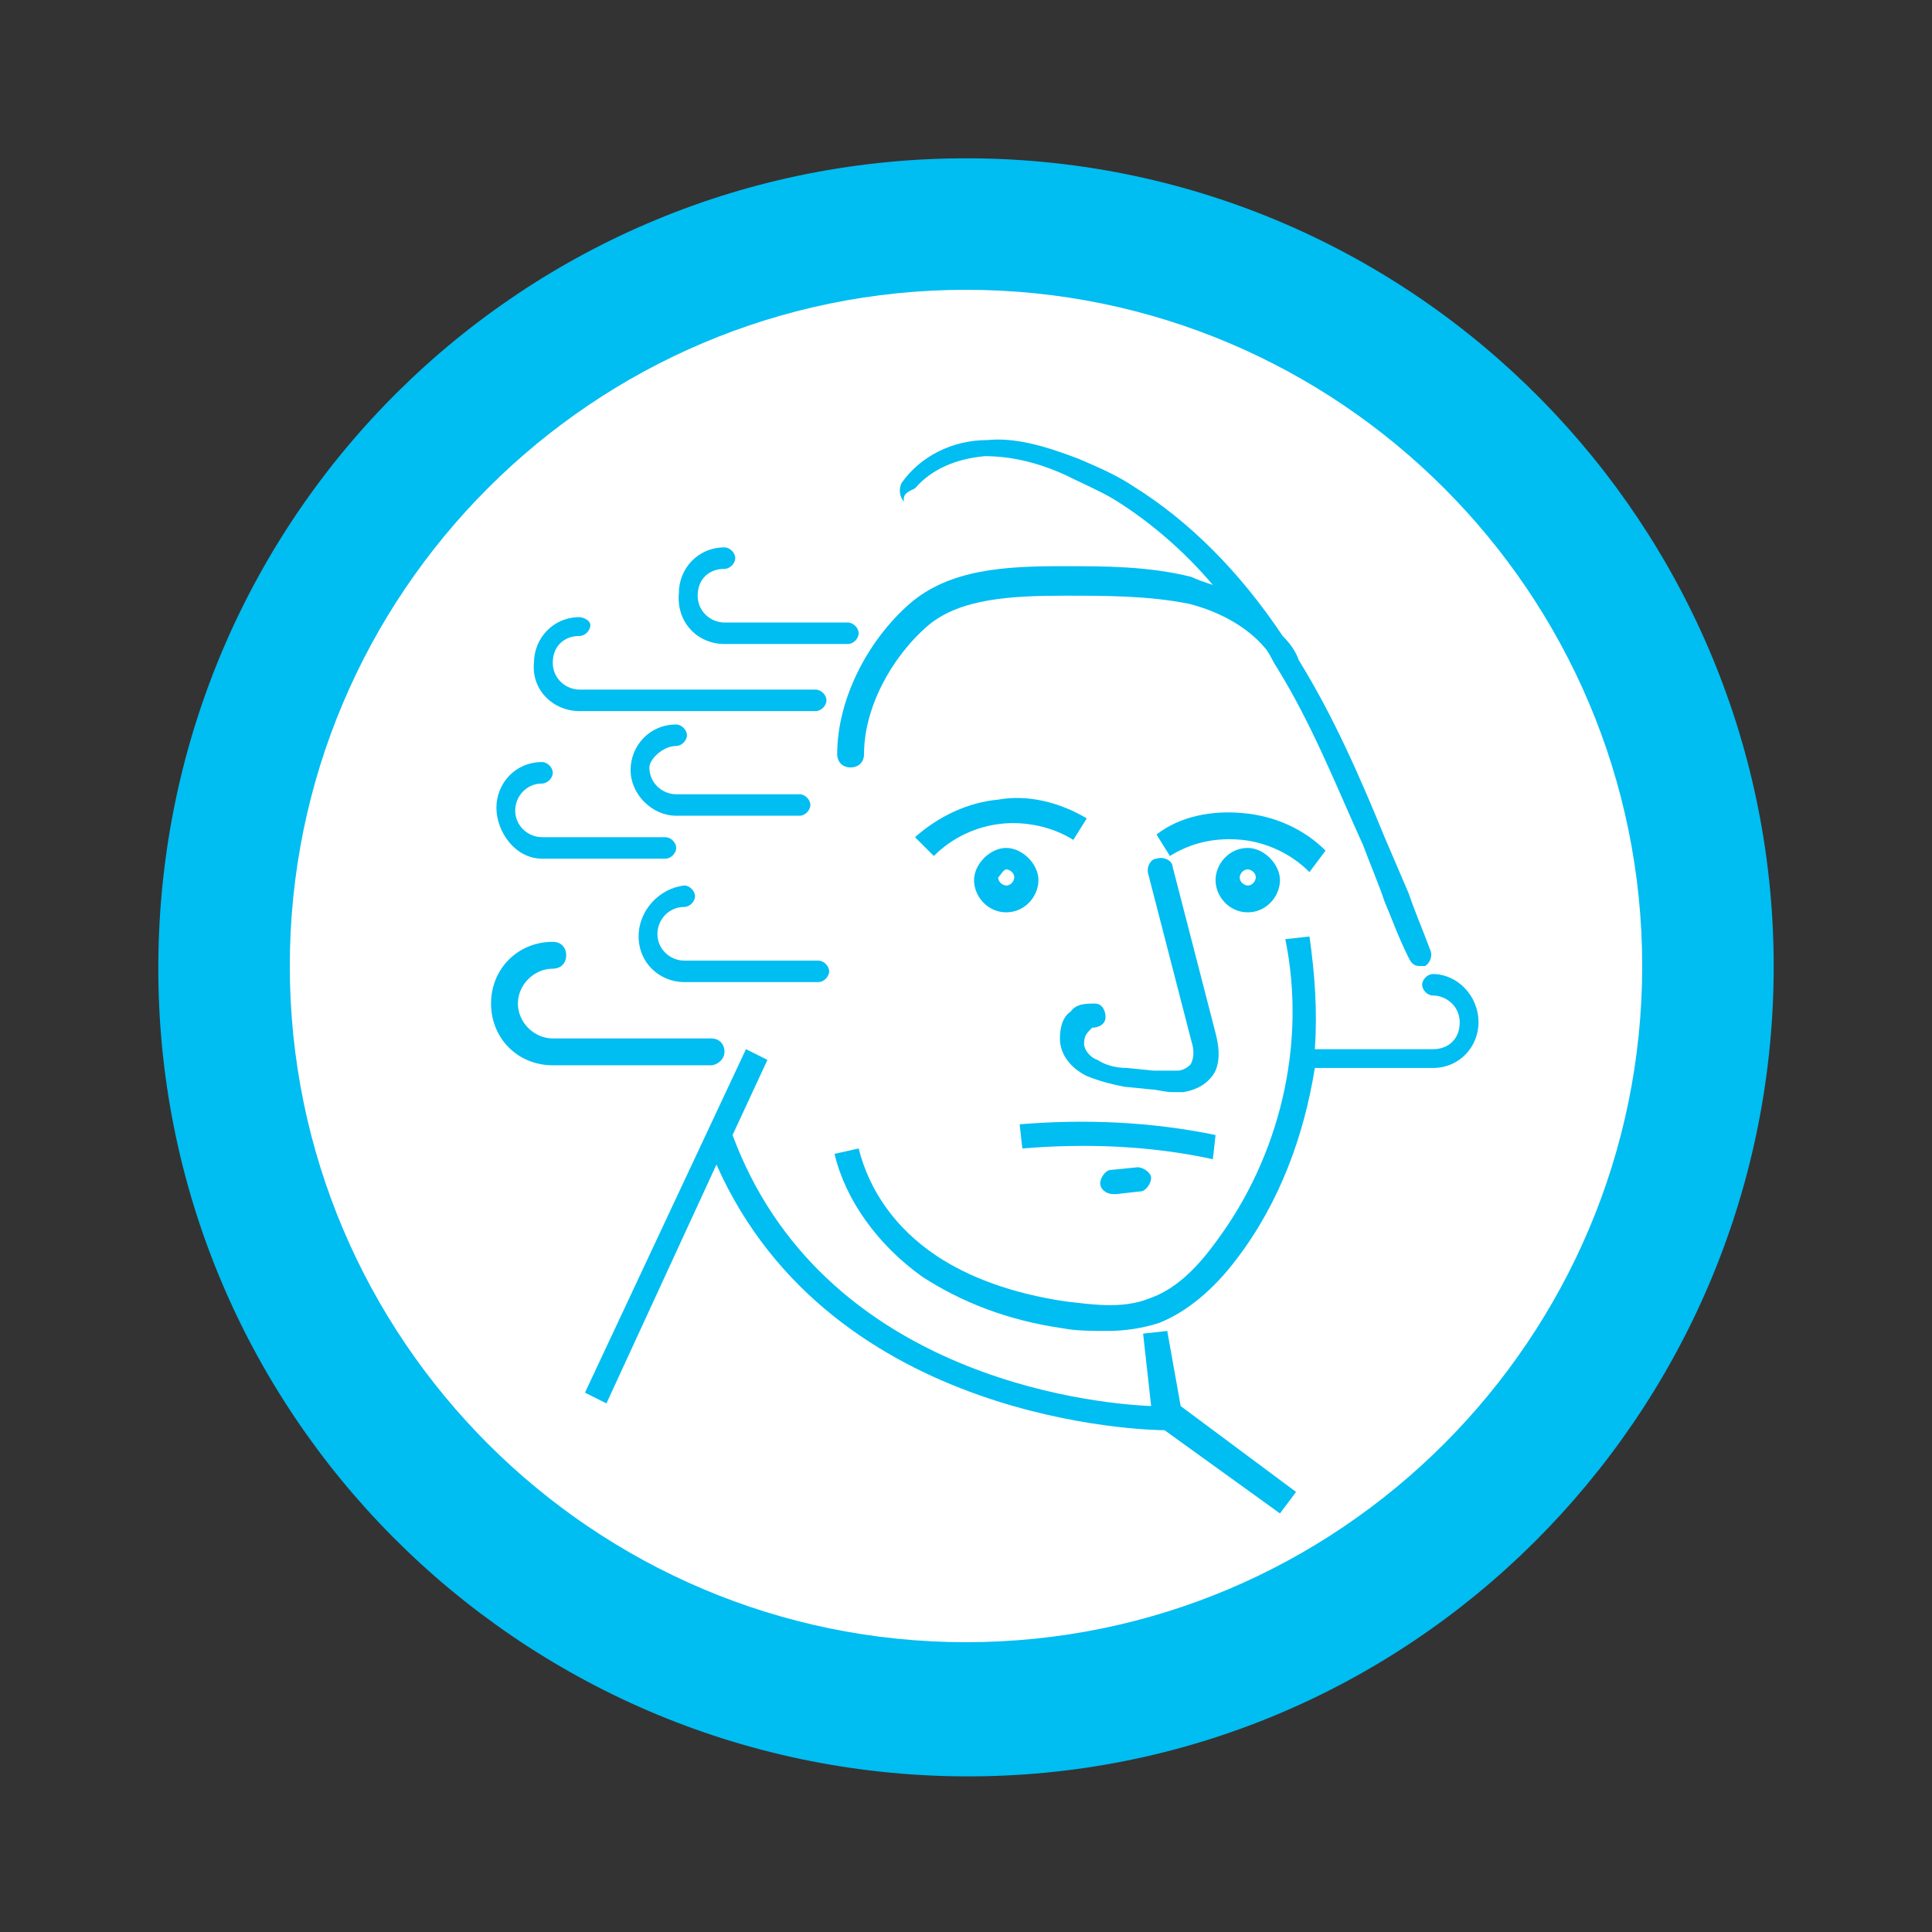
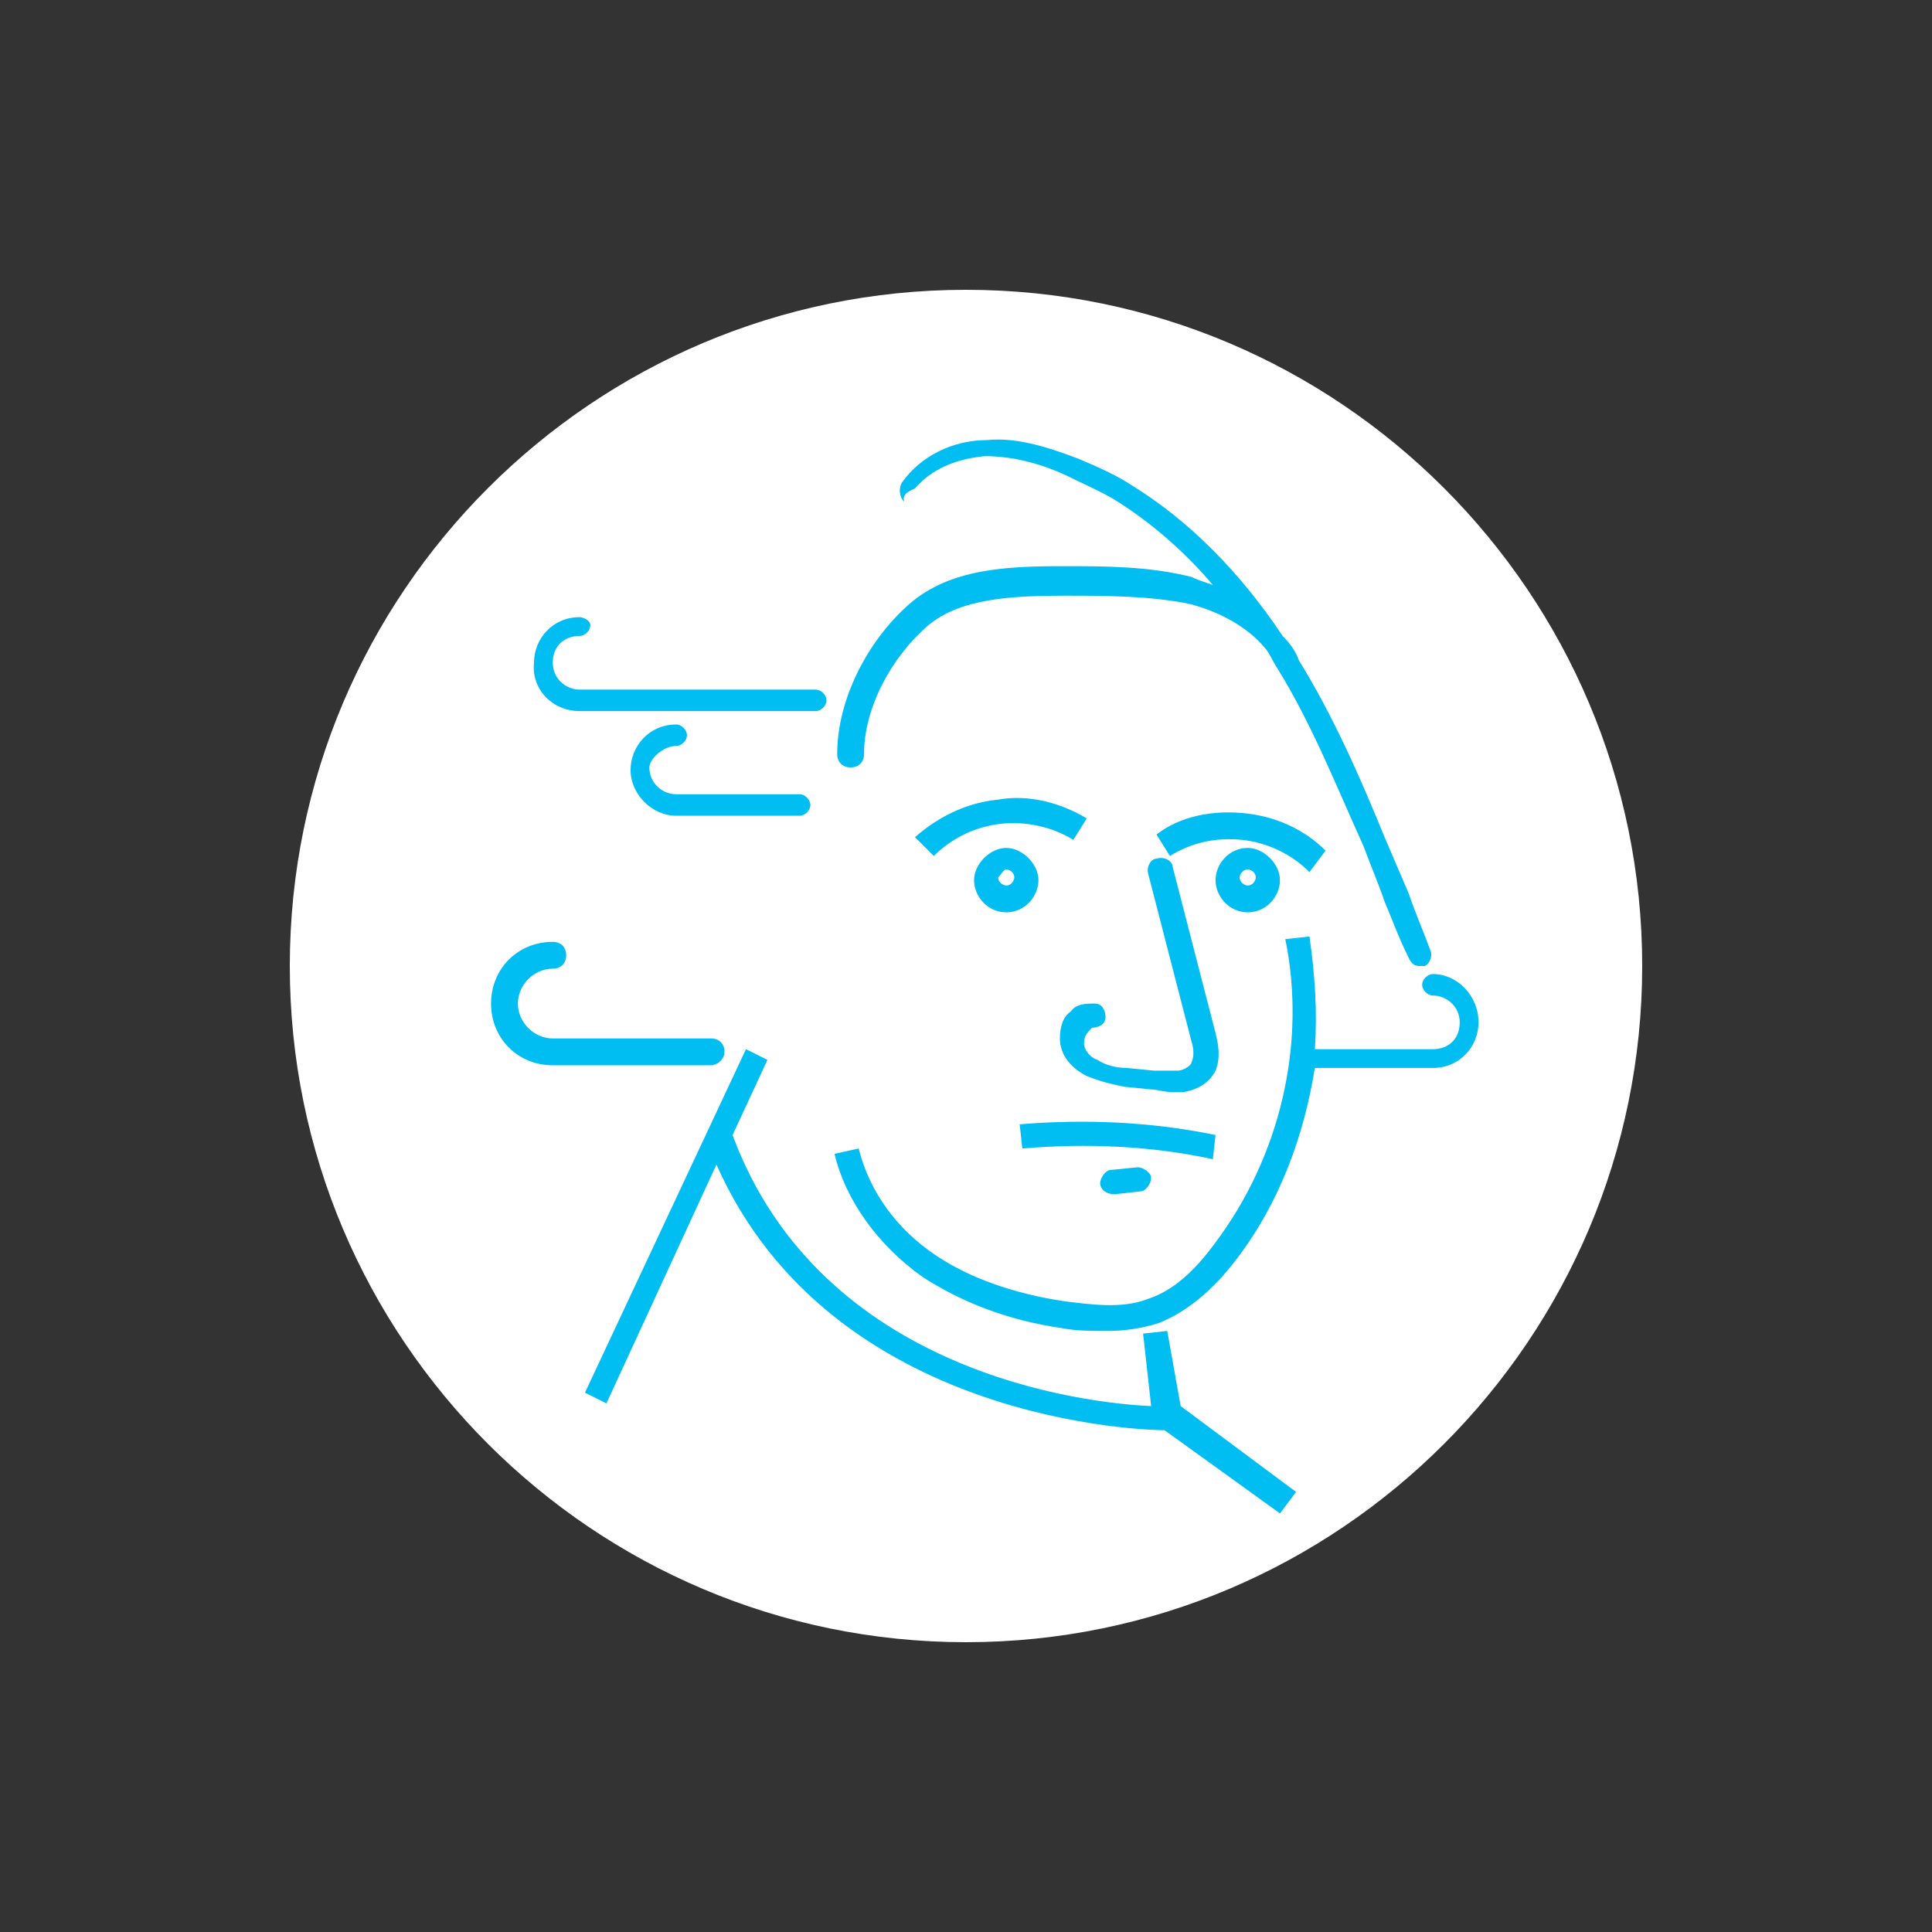
<svg xmlns="http://www.w3.org/2000/svg" version="1.1" id="Layer_1" x="0px" y="0px" viewBox="0 0 72 72" style="enable-background:new 0 0 72 72;" xml:space="preserve">
  <rect x="0" y="0" width="72" height="72" fill="#333333" stroke="none" />
  <style type="text/css">
	.st0{fill:#00BDF2;}
	.st1{fill:#FFFFFF;}
</style>
-   <path class="st0" d="M66.1,36.2c-0.1,16.6-13.6,30.1-30.2,30S5.8,52.6,5.9,35.9s13.6-30.1,30.3-30C52.8,6,66.2,19.6,66.1,36.2" />
  <g>
    <path class="st1" d="M36,10.8c-13.9,0-25.2,11.3-25.2,25.2S22.1,61.2,36,61.2S61.2,49.9,61.2,36S49.9,10.8,36,10.8z" />
  </g>
  <g>
    <g>
      <path class="st0" d="M40.7,38.3c0.2,0,0.5-0.1,0.5-0.4c0-0.2-0.1-0.5-0.4-0.5c-0.3,0-0.7,0-0.9,0.3c-0.3,0.2-0.4,0.6-0.4,1    c0,0.6,0.4,1.1,1,1.4c0.5,0.2,0.9,0.3,1.4,0.4l1,0.1c0.2,0,0.5,0.1,0.8,0.1c0.1,0,0.3,0,0.4,0c0.6-0.1,1-0.4,1.2-0.8    c0.2-0.5,0.1-1,0-1.4l-1.6-6.2c0-0.2-0.3-0.4-0.6-0.3c-0.2,0-0.4,0.3-0.3,0.6l1.6,6.2c0.1,0.3,0.1,0.6,0,0.8    c0,0.1-0.3,0.3-0.5,0.3c-0.3,0-0.6,0-0.9,0l-1-0.1c-0.4,0-0.8-0.1-1.1-0.3c-0.3-0.1-0.5-0.4-0.5-0.6    C40.4,38.6,40.5,38.5,40.7,38.3C40.6,38.3,40.6,38.3,40.7,38.3z" />
      <path class="st0" d="M37.5,34c0.7,0,1.2-0.6,1.2-1.2s-0.6-1.2-1.2-1.2s-1.2,0.6-1.2,1.2S36.8,34,37.5,34z M37.5,32.4    c0.1,0,0.3,0.1,0.3,0.3c0,0.1-0.1,0.3-0.3,0.3c-0.1,0-0.3-0.1-0.3-0.3C37.3,32.6,37.4,32.4,37.5,32.4z" />
      <path class="st0" d="M46.5,34c0.7,0,1.2-0.6,1.2-1.2s-0.6-1.2-1.2-1.2c-0.7,0-1.2,0.6-1.2,1.2S45.8,34,46.5,34z M46.5,32.4    c0.1,0,0.3,0.1,0.3,0.3c0,0.1-0.1,0.3-0.3,0.3c-0.1,0-0.3-0.1-0.3-0.3C46.2,32.6,46.3,32.4,46.5,32.4z" />
      <path class="st0" d="M37.2,29.8c-1.1,0.1-2.2,0.6-3.1,1.4l0.7,0.7c0.7-0.7,1.6-1.1,2.5-1.2s1.9,0.1,2.7,0.6l0.5-0.8    C39.5,29.9,38.3,29.6,37.2,29.8z" />
      <path class="st0" d="M49.4,31.7c-0.8-0.8-1.9-1.3-3.1-1.4c-1.1-0.1-2.3,0.1-3.2,0.8l0.5,0.8c0.8-0.5,1.7-0.7,2.7-0.6    c0.9,0.1,1.8,0.5,2.5,1.2L49.4,31.7z" />
      <path class="st0" d="M45.3,42.3c-2.4-0.5-4.9-0.6-7.3-0.4l0.1,0.9c2.4-0.2,4.8-0.1,7.1,0.4L45.3,42.3z" />
      <path class="st0" d="M41.4,43.6c-0.2,0-0.4,0.3-0.4,0.5c0,0.2,0.2,0.4,0.5,0.4c0,0,0,0,0.1,0l0.9-0.1c0.2,0,0.4-0.3,0.4-0.5    c0-0.2-0.3-0.4-0.5-0.4L41.4,43.6z" />
      <path class="st0" d="M27,39.2c0-0.3-0.2-0.5-0.5-0.5h-5.9c-0.7,0-1.3-0.6-1.3-1.3c0-0.7,0.6-1.3,1.3-1.3c0.3,0,0.5-0.2,0.5-0.5    s-0.2-0.5-0.5-0.5c-1.3,0-2.3,1-2.3,2.3s1,2.3,2.3,2.3h5.9C26.7,39.7,27,39.5,27,39.2z" />
-       <path class="st0" d="M23.8,34.9c0,1,0.8,1.7,1.7,1.7h5c0.2,0,0.4-0.2,0.4-0.4c0-0.2-0.2-0.4-0.4-0.4h-5c-0.5,0-1-0.4-1-1    c0-0.5,0.4-1,1-1c0.2,0,0.4-0.2,0.4-0.4c0-0.2-0.2-0.4-0.4-0.4C24.6,33.1,23.8,33.9,23.8,34.9z" />
      <path class="st0" d="M53.4,36.3c-0.2,0-0.4,0.2-0.4,0.4c0,0.2,0.2,0.4,0.4,0.4c0.5,0,1,0.4,1,1s-0.4,1-1,1H49    c0.1-1.4,0-2.8-0.2-4.2L47.9,35c0.8,3.9-0.2,8.1-2.6,11.3c-0.8,1.1-1.6,1.8-2.5,2.1c-1,0.4-2.2,0.2-3.1,0.1    c-2-0.3-3.6-0.9-4.8-1.7c-1.5-1-2.5-2.4-2.9-4l-0.9,0.2c0.4,1.7,1.6,3.4,3.3,4.6c1.4,0.9,3.1,1.6,5.2,1.9c0.5,0.1,1.1,0.1,1.7,0.1    c0.6,0,1.3-0.1,1.9-0.3c1-0.4,2-1.2,2.9-2.4c1.6-2.1,2.5-4.6,2.9-7.1h4.4c1,0,1.7-0.8,1.7-1.7C55.1,37.1,54.3,36.3,53.4,36.3z" />
      <path class="st0" d="M25.2,27.8c0.2,0,0.4-0.2,0.4-0.4s-0.2-0.4-0.4-0.4c-1,0-1.7,0.8-1.7,1.7s0.8,1.7,1.7,1.7h4.6    c0.2,0,0.4-0.2,0.4-0.4c0-0.2-0.2-0.4-0.4-0.4h-4.6c-0.5,0-1-0.4-1-1C24.2,28.3,24.7,27.8,25.2,27.8z" />
      <path class="st0" d="M21.6,26.5h8.8c0.2,0,0.4-0.2,0.4-0.4s-0.2-0.4-0.4-0.4h-8.8c-0.5,0-1-0.4-1-1c0-0.6,0.4-1,1-1    c0.2,0,0.4-0.2,0.4-0.4S21.7,23,21.6,23c-1,0-1.7,0.8-1.7,1.7C19.8,25.7,20.6,26.5,21.6,26.5z" />
-       <path class="st0" d="M27,24h4.6c0.2,0,0.4-0.2,0.4-0.4s-0.2-0.4-0.4-0.4H27c-0.5,0-1-0.4-1-1c0-0.6,0.4-1,1-1    c0.2,0,0.4-0.2,0.4-0.4c0-0.2-0.2-0.4-0.4-0.4c-1,0-1.7,0.8-1.7,1.7C25.2,23.2,26,24,27,24z" />
-       <path class="st0" d="M20.2,32h4.6c0.2,0,0.4-0.2,0.4-0.4c0-0.2-0.2-0.4-0.4-0.4h-4.6c-0.5,0-1-0.4-1-1c0-0.5,0.4-1,1-1    c0.2,0,0.4-0.2,0.4-0.4c0-0.2-0.2-0.4-0.4-0.4c-1,0-1.7,0.8-1.7,1.7S19.2,32,20.2,32z" />
      <path class="st0" d="M34.1,18.2c0.6-0.7,1.5-1.1,2.6-1.2c0.9,0,1.9,0.2,3,0.7c0.6,0.3,1.3,0.6,1.8,0.9c1.3,0.8,2.6,1.9,3.7,3.2    c-0.3-0.1-0.6-0.2-0.8-0.3c-1.6-0.4-3.2-0.4-4.8-0.4c-2.1,0-4.2,0.1-5.7,1.4c-1.6,1.4-2.7,3.6-2.7,5.6c0,0.3,0.2,0.5,0.5,0.5l0,0    c0.3,0,0.5-0.2,0.5-0.5c0-1.7,1-3.6,2.4-4.8c1.2-1,3.1-1.1,5.1-1.1c1.5,0,3.1,0,4.6,0.3c1.2,0.3,2.2,0.9,2.8,1.6    c0.2,0.2,0.3,0.5,0.5,0.8c1.3,2.1,2.2,4.4,3.2,6.6c0.3,0.8,0.6,1.5,0.8,2.1c0.3,0.7,0.5,1.3,0.9,2.1c0.1,0.2,0.2,0.3,0.4,0.3    c0,0,0.1,0,0.2,0c0.2-0.1,0.3-0.4,0.2-0.6c-0.3-0.8-0.6-1.5-0.8-2.1c-0.3-0.7-0.6-1.4-0.9-2.1c-0.9-2.2-1.9-4.5-3.2-6.6    c0,0,0,0,0,0c-0.1-0.3-0.3-0.6-0.6-0.9c-1.6-2.4-3.5-4.3-5.6-5.6c-0.6-0.4-1.3-0.7-2-1c-1.3-0.5-2.4-0.8-3.4-0.7    c-1.3,0-2.5,0.6-3.2,1.6c-0.1,0.2-0.1,0.5,0.1,0.7C33.6,18.4,33.9,18.3,34.1,18.2z" />
      <path class="st0" d="M43.5,49.6l-0.9,0.1l0.3,2.7c-2.4-0.1-12.3-1.2-15.6-10.1l1.3-2.8l-0.8-0.4l-6,12.8l0.8,0.4l4.1-8.9    c4.3,9.7,16.2,9.9,16.7,9.9l4.3,3.1l0.6-0.8l-4.3-3.2L43.5,49.6z M43.4,52.8L43.4,52.8L43.4,52.8L43.4,52.8z" />
    </g>
  </g>
</svg>